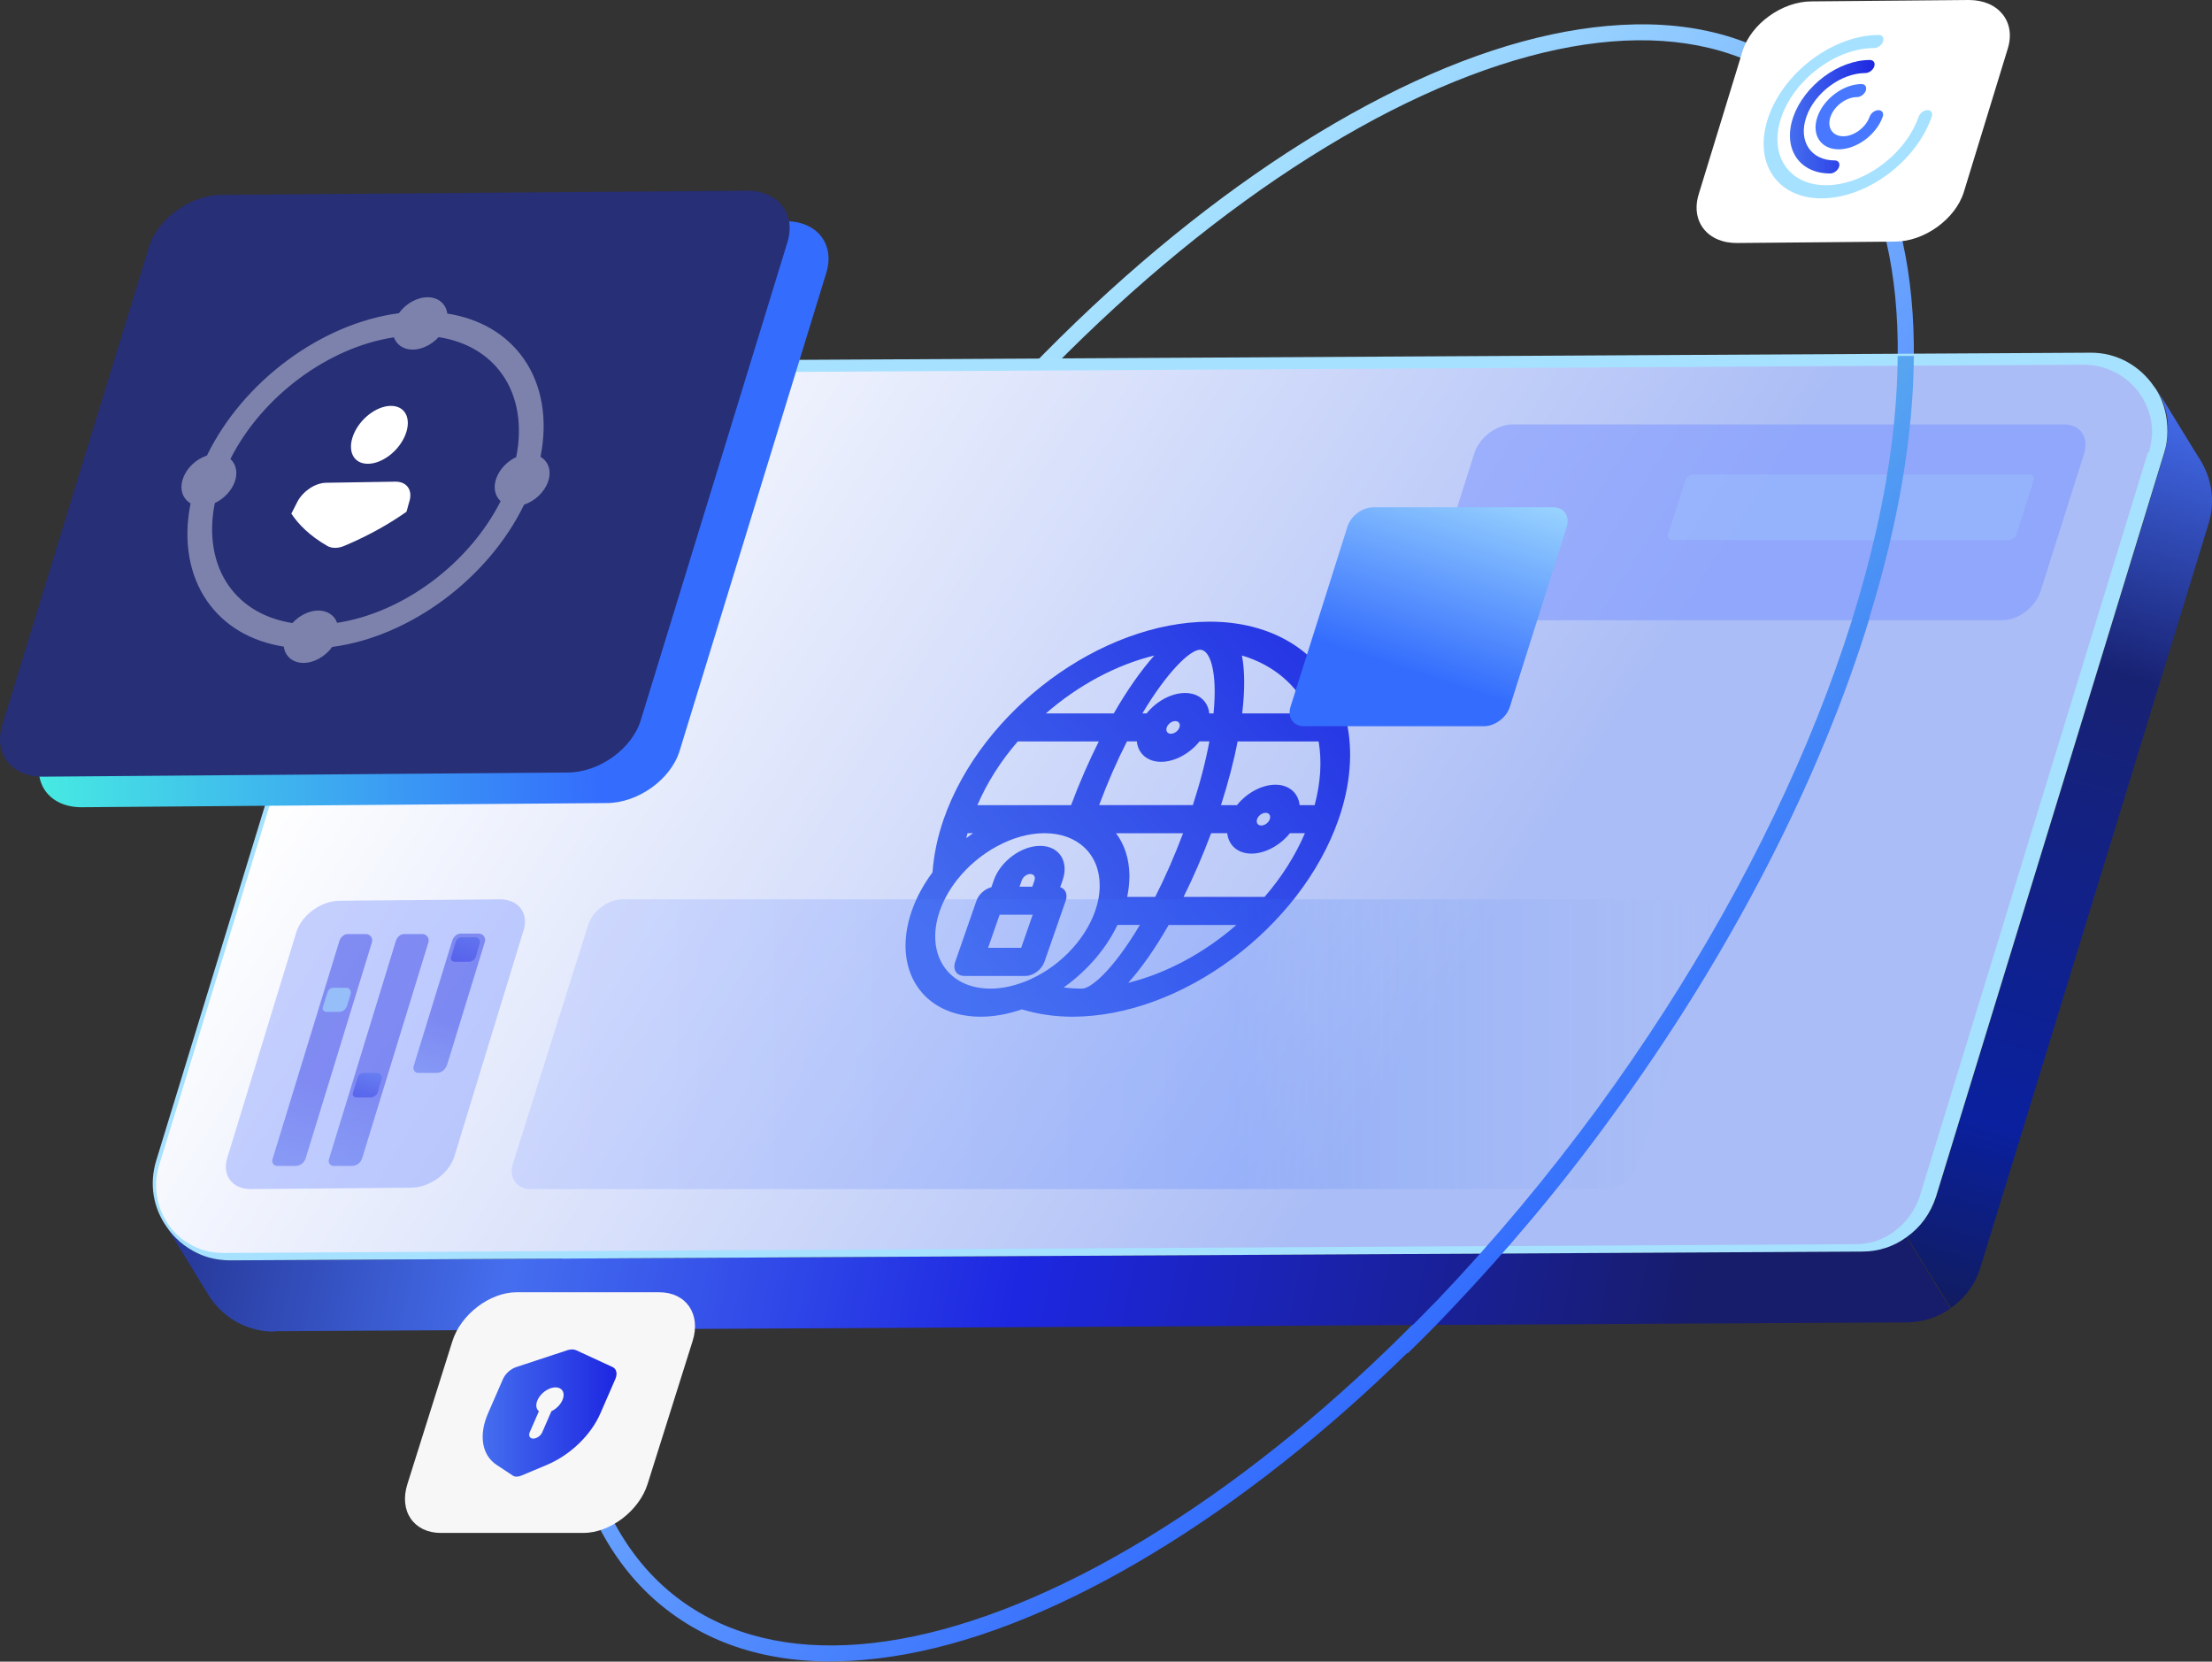
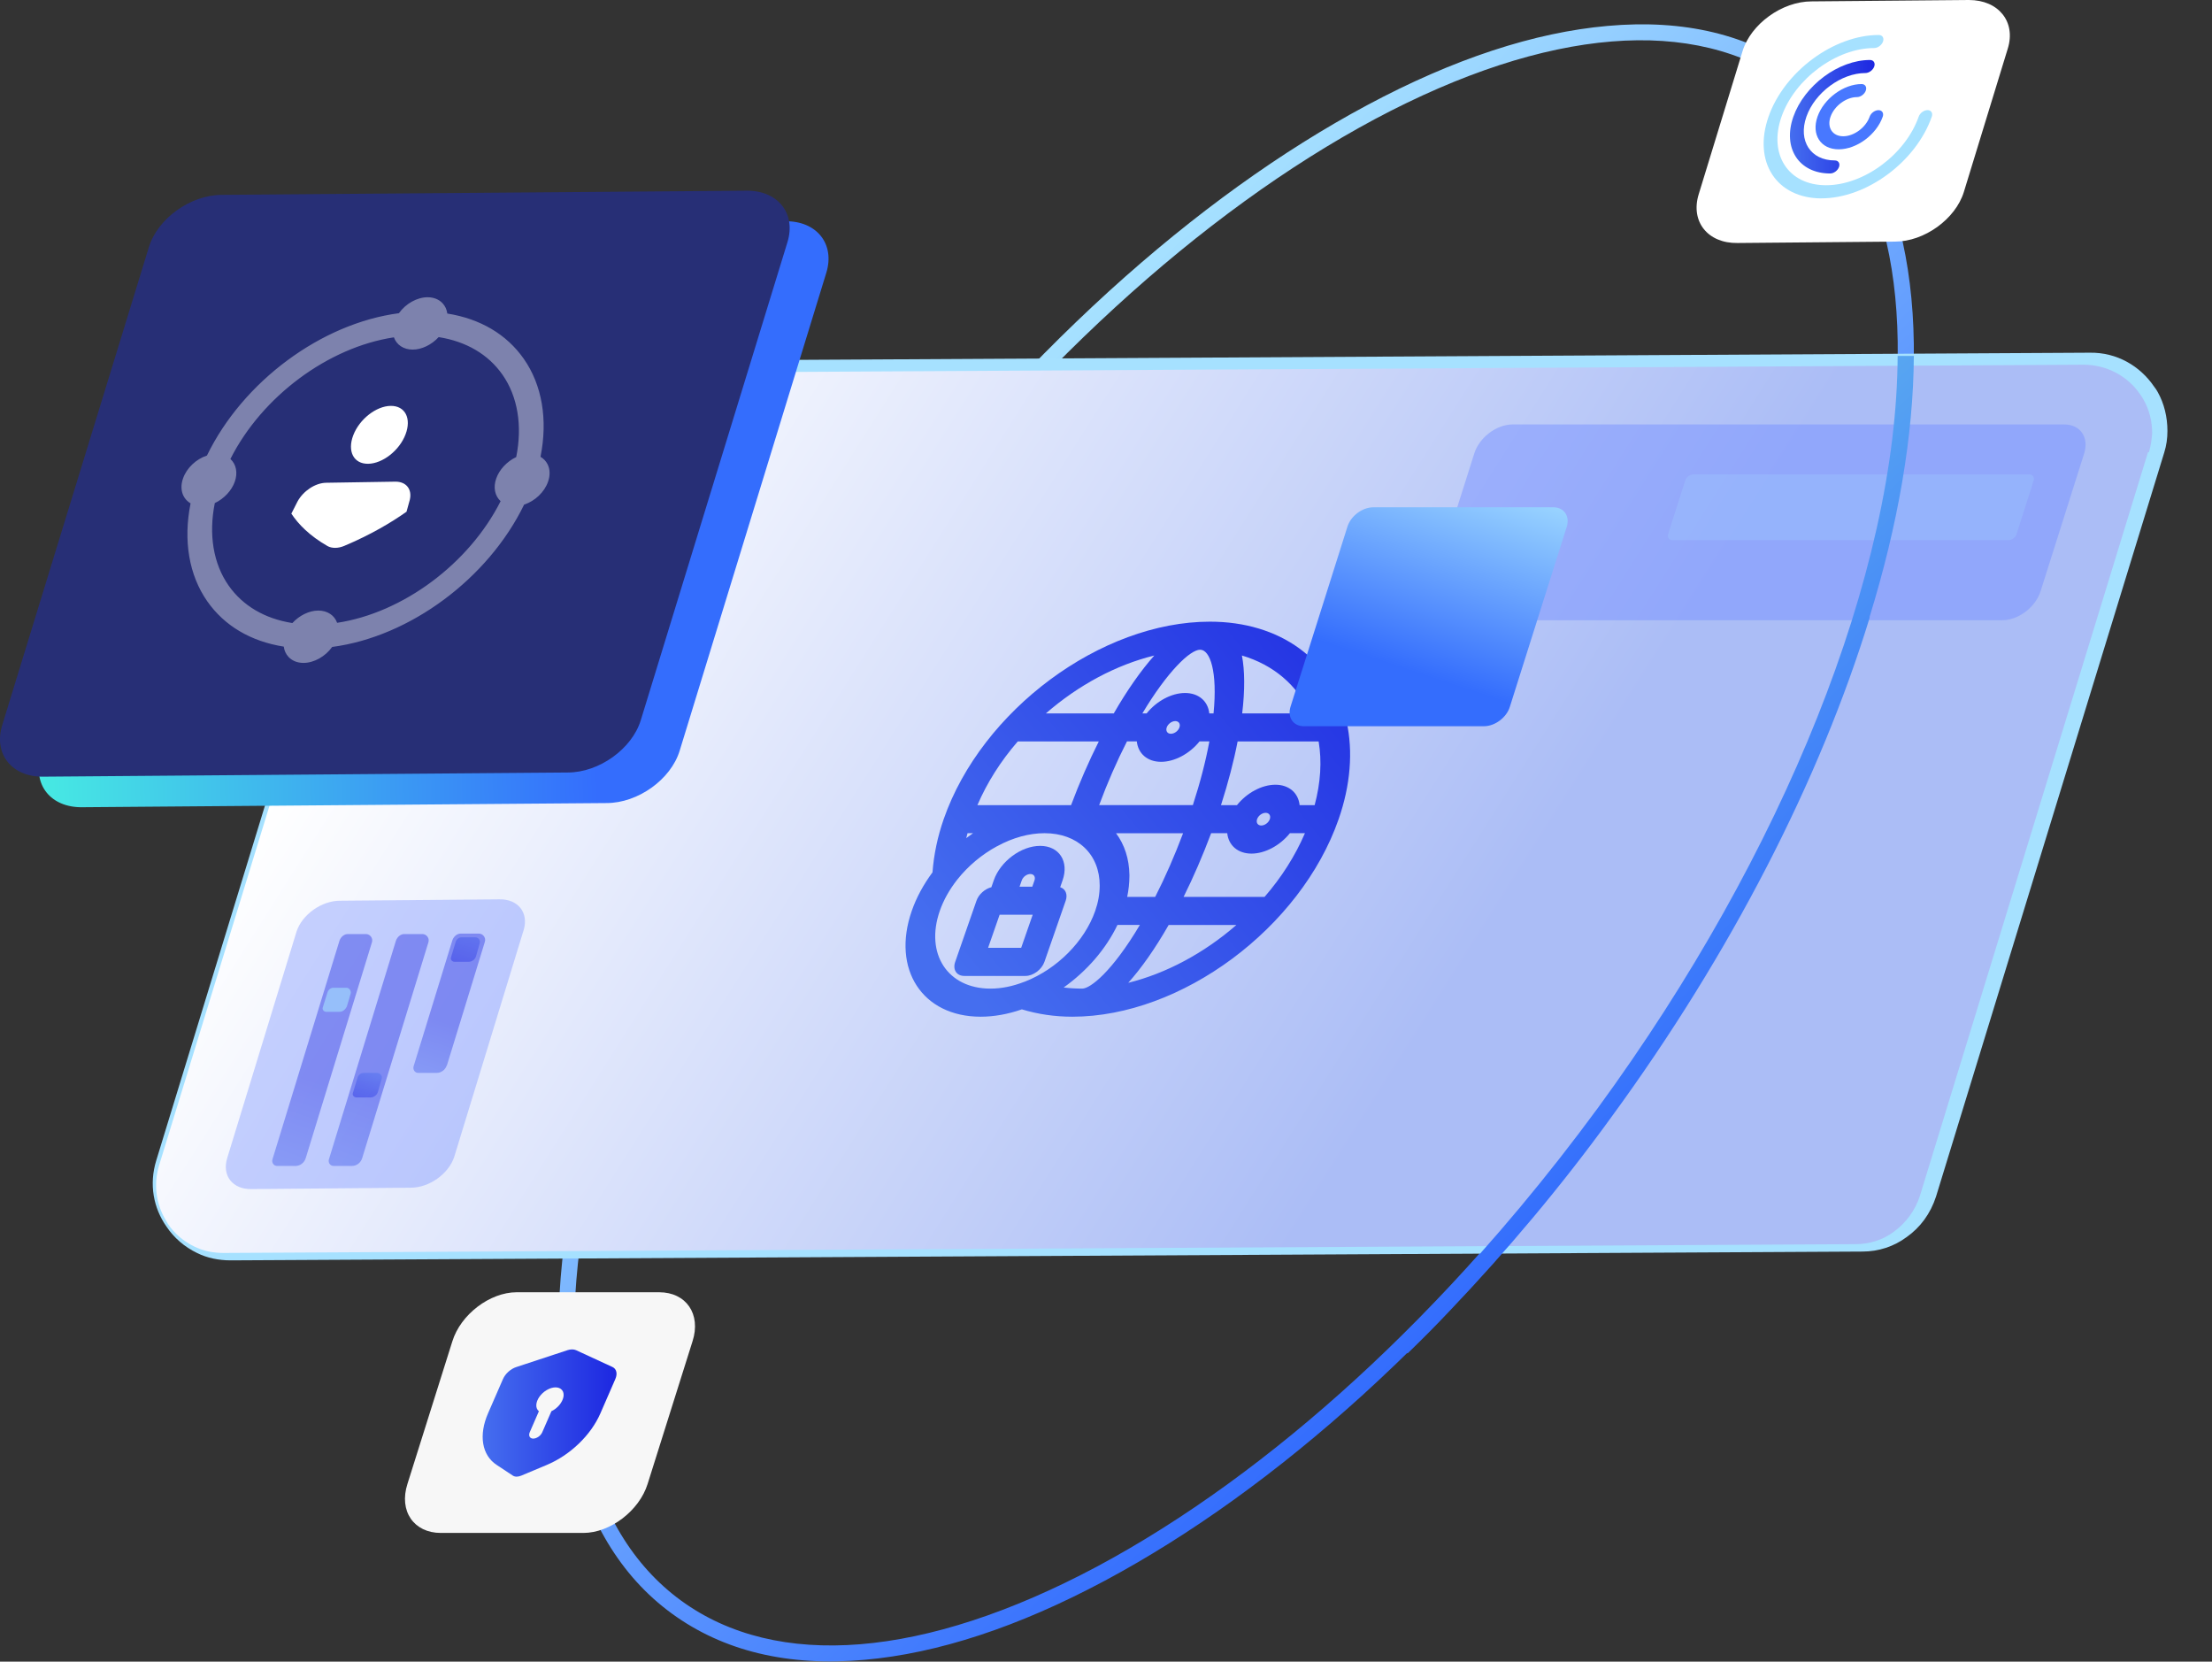
<svg xmlns="http://www.w3.org/2000/svg" width="478" height="359" viewBox="0 0 478 359" fill="none">
  <rect x="0" y="0" width="478" height="359" fill="#333333" stroke="none" />
  <g clip-path="url(#clip0_934_802)">
    <path d="M403.97 133.5C406.77 124.4 408.97 115.6 410.57 106.9C414.37 86.2 414.57 67.8 411.17 52.3C407.57 36.1 400.17 23.7 389.07 15.6C377.97 7.5 363.97 4.1 347.37 5.6C331.57 7 314.17 12.7 295.47 22.7C276.97 32.6 258.17 46.1 239.67 62.9C220.57 80.3 202.47 100.5 186.17 122.8C169.77 145.2 155.97 168.4 145.17 191.9C134.77 214.6 127.47 236.6 123.67 257.3C119.87 278 119.67 296.4 123.07 311.9C126.67 328.1 134.07 340.5 145.17 348.6C156.27 356.7 170.27 360.1 186.87 358.6C202.67 357.2 220.07 351.5 238.77 341.5C257.27 331.6 276.07 318.1 294.57 301.3C313.67 283.9 331.77 263.7 348.07 241.4C364.47 219 378.27 195.8 389.07 172.3C395.17 159.1 400.17 146.1 403.97 133.5ZM133.67 231.6C144.37 196.8 163.47 159.8 188.97 124.9C221.07 81 259.57 45.8 297.17 25.7C334.37 5.9 366.27 3.3 386.97 18.4C407.67 33.5 414.77 64.7 407.07 106.2C399.27 148.1 377.37 195.4 345.17 239.3C313.07 283.2 274.57 318.4 236.97 338.5C199.77 358.3 167.87 360.9 147.17 345.8C126.47 330.7 119.37 299.5 127.07 258C128.67 249.4 130.87 240.6 133.57 231.6H133.67Z" fill="url(#paint0_linear_934_802)" />
-     <path d="M421.57 282.6C424.57 280.5 426.87 277.5 427.97 273.8L477.27 113.1C478.87 107.9 477.77 102.7 474.97 98.6L466.37 84.6C467.77 87.1 468.57 90 468.47 93C468.47 94.5 468.17 96.1 467.77 97.7L418.47 258.4C417.37 262 415.07 265.1 412.07 267.2L421.57 282.6Z" fill="url(#paint1_linear_934_802)" />
-     <path d="M59.37 287.6L411.97 285.7C415.47 285.7 418.77 284.6 421.47 282.7L411.97 267.3C409.27 269.2 405.97 270.3 402.47 270.4L49.87 272.3C47.17 272.3 44.77 271.7 42.57 270.7C39.87 269.4 37.67 267.4 35.97 265L44.87 279.5C47.77 284.4 53.07 287.7 59.27 287.7L59.37 287.6Z" fill="url(#paint2_linear_934_802)" />
    <path d="M49.87 272.3L402.47 270.4C405.97 270.4 409.27 269.3 411.97 267.3C414.97 265.2 417.17 262.2 418.37 258.5L467.67 97.8C468.17 96.2 468.37 94.7 468.37 93.1C468.37 90.1 467.67 87.2 466.27 84.7C466.07 84.3 465.77 83.9 465.47 83.5C462.47 79.1 457.47 76.1 451.57 76.2L108.97 78.1C95.67 78.1 83.97 86.9 80.07 99.6L33.77 250.7C32.17 255.9 33.17 261 35.97 265C37.57 267.4 39.87 269.4 42.57 270.7C44.77 271.8 47.27 272.3 49.87 272.3Z" fill="#A6E1FF" />
    <path d="M464.37 97.7C464.77 96.4 464.97 95 465.07 93.6C465.07 91.1 464.47 88.5 463.17 86.3C462.97 85.9 462.77 85.6 462.47 85.2C459.77 81.2 455.17 78.8 450.27 78.8L107.67 80.7C101.57 80.7 95.87 82.7 90.97 86.3C86.07 89.9 82.57 94.9 80.77 100.7L34.37 251.8C33.17 255.8 33.67 260.1 35.87 263.7L36.27 264.4C37.67 266.5 39.67 268.2 41.97 269.3C43.97 270.3 46.07 270.7 48.37 270.7L400.97 268.8C403.97 268.8 406.87 267.9 409.27 266.1C411.87 264.2 413.87 261.5 414.87 258.4L464.17 97.7H464.37Z" fill="url(#paint3_linear_934_802)" />
    <path opacity="0.4" d="M98.17 249.9L113.17 200.9C114.27 197.2 111.97 194.2 107.87 194.3L73.47 194.6C69.47 194.6 65.27 197.6 64.07 201.3L49.07 250.3C47.97 254 50.27 257 54.37 256.9L88.77 256.6C92.77 256.6 96.97 253.6 98.17 249.9Z" fill="#7892FF" />
    <path opacity="0.4" d="M66.07 250.2L80.37 203.6C80.67 202.7 79.97 201.8 79.07 201.8H75.17C74.37 201.8 73.67 202.4 73.37 203.2L58.87 250.5C58.67 251.2 59.17 251.9 59.87 251.9H63.87C64.87 251.9 65.77 251.2 66.07 250.2Z" fill="url(#paint4_linear_934_802)" />
    <path opacity="0.4" d="M78.27 250.2L92.57 203.6C92.87 202.7 92.17 201.8 91.27 201.8H87.37C86.57 201.8 85.87 202.4 85.57 203.2L71.07 250.5C70.87 251.2 71.37 251.9 72.07 251.9H76.07C77.07 251.9 77.97 251.2 78.27 250.2Z" fill="url(#paint5_linear_934_802)" />
    <path opacity="0.6" d="M74.97 217.4L75.77 214.7C75.97 214.1 75.47 213.4 74.87 213.4H72.07C71.47 213.4 70.97 213.8 70.77 214.4L69.77 217.6C69.57 218.1 69.97 218.6 70.47 218.6H73.37C74.07 218.6 74.67 218.1 74.97 217.4Z" fill="#A6E1FF" />
    <path opacity="0.4" d="M81.67 235.9L82.47 233.1C82.67 232.4 82.17 231.8 81.47 231.8H78.57C77.97 231.8 77.47 232.2 77.27 232.8L76.27 236.1C76.07 236.6 76.47 237.1 77.07 237.1H80.07C80.77 237.1 81.47 236.6 81.67 235.9Z" fill="url(#paint6_linear_934_802)" />
    <path opacity="0.4" d="M102.87 206.6L103.67 203.8C103.87 203.1 103.37 202.5 102.67 202.5H99.77C99.17 202.5 98.67 202.9 98.47 203.5L97.47 206.8C97.27 207.3 97.67 207.8 98.27 207.8H101.27C101.97 207.8 102.67 207.3 102.87 206.6Z" fill="url(#paint7_linear_934_802)" />
    <path opacity="0.4" d="M96.57 230.2L104.77 203.5C105.07 202.6 104.37 201.7 103.47 201.7H99.57C98.77 201.7 98.07 202.3 97.77 203.1L89.37 230.4C89.17 231.1 89.67 231.8 90.37 231.8H94.37C95.37 231.8 96.27 231.1 96.57 230.1V230.2Z" fill="url(#paint8_linear_934_802)" />
    <path d="M424.37 41.5L433.87 10.5C435.67 4.7 431.87 0 425.47 0L391.47 0.3C385.07 0.3 378.37 5.2 376.57 11L367.07 42C365.27 47.9 369.07 52.6 375.47 52.5L409.47 52.2C415.87 52.2 422.57 47.3 424.37 41.5Z" fill="url(#paint9_linear_934_802)" />
    <path d="M126.05 331.19H95.25C89.45 331.19 86.15 326.49 88.05 320.59L97.75 289.79C99.55 283.99 105.85 279.19 111.65 279.19H142.45C148.25 279.19 151.55 283.89 149.65 289.79L139.95 320.59C138.15 326.39 131.85 331.19 126.05 331.19Z" fill="#F7F7F7" />
    <path style="mix-blend-mode:overlay" d="M40.57 60L8.87 163.3C6.97 169.5 10.97 174.5 17.77 174.4L131.07 173.5C137.87 173.5 144.97 168.4 146.87 162.2L178.57 58.9C180.47 52.7 176.47 47.7 169.67 47.8L56.37 48.7C49.57 48.7 42.47 53.8 40.57 60Z" fill="url(#paint10_linear_934_802)" />
    <path d="M32.17 53.4L0.47 156.7C-1.43 162.9 2.57 167.9 9.37 167.8L122.67 166.9C129.47 166.9 136.57 161.8 138.47 155.6L170.17 52.3C172.07 46.1 168.07 41.1 161.27 41.2L47.97 42.1C41.17 42.1 34.07 47.2 32.17 53.4Z" fill="#272F76" />
    <g opacity="0.5">
      <path d="M432.67 134H313.47C309.97 134 308.07 131.2 309.17 127.7L318.57 98C319.67 94.5 323.37 91.7 326.87 91.7H446.07C449.57 91.7 451.47 94.5 450.37 98L440.97 127.7C439.87 131.2 436.17 134 432.67 134Z" fill="#7892FF" />
    </g>
    <path opacity="0.2" d="M365.87 102.5H438.57C439.27 102.5 439.67 103.1 439.47 103.8L435.77 115.4C435.57 116.1 434.77 116.7 434.07 116.7H361.37C360.67 116.7 360.27 116.1 360.47 115.4L364.17 103.8C364.37 103.1 365.17 102.5 365.87 102.5Z" fill="#A6E1FF" />
    <path d="M403.97 133.4C410.17 113.3 413.47 94.2 413.57 76.9H410.07C409.87 123.5 385.57 184.3 345.27 239.4C334.47 254.1 322.87 268 310.77 280.7C307.77 283.8 304.67 286.9 301.67 289.9L304.17 292.4C307.27 289.4 310.37 286.3 313.37 283.1C325.57 270.3 337.37 256.3 348.17 241.4C374.07 206 393.37 168.3 404.07 133.3L403.97 133.4Z" fill="url(#paint11_linear_934_802)" />
    <path fill-rule="evenodd" clip-rule="evenodd" d="M122.6 291.71C123.31 291.48 123.99 291.48 124.49 291.71L132.35 295.34C132.78 295.54 133.07 295.89 133.18 296.36C133.29 296.82 133.22 297.37 132.97 297.94L129.74 305.36C128.73 307.67 127.12 309.94 125.07 311.9C123.03 313.87 120.64 315.45 118.17 316.49L112.64 318.81C112.3 318.95 111.95 319.03 111.64 319.03C111.33 319.03 111.05 318.95 110.83 318.81L107.32 316.49C105.75 315.46 104.75 313.87 104.42 311.9C104.09 309.93 104.45 307.67 105.46 305.35L108.69 297.94C108.94 297.38 109.34 296.83 109.86 296.36C110.37 295.9 110.97 295.54 111.57 295.35L122.59 291.72L122.6 291.71ZM119.14 304.9C119.79 304.6 120.39 304.13 120.87 303.56C121.34 303 121.65 302.37 121.76 301.79C121.86 301.2 121.76 300.68 121.44 300.31C121.13 299.94 120.64 299.74 120.05 299.74C119.46 299.74 118.79 299.94 118.16 300.31C117.53 300.68 116.96 301.2 116.55 301.79C116.14 302.38 115.91 303 115.89 303.56C115.87 304.12 116.07 304.59 116.45 304.9L114.48 309.42C114.32 309.79 114.31 310.14 114.45 310.4C114.59 310.66 114.87 310.81 115.23 310.81C115.59 310.81 115.99 310.66 116.36 310.41C116.73 310.15 117.02 309.8 117.18 309.43L119.15 304.91L119.14 304.9Z" fill="url(#paint12_linear_934_802)" />
    <path d="M208.38 210.85H221.6C223.27 210.85 225.1 209.49 225.69 207.82L230.29 194.6C230.77 193.22 230.25 192.05 229.1 191.68L229.62 190.19C231.05 186.09 228.87 182.75 224.77 182.75C220.67 182.75 216.17 186.09 214.75 190.19L214.23 191.68C212.83 192.04 211.49 193.21 211.01 194.6L206.41 207.82C205.83 209.49 206.71 210.85 208.39 210.85H208.38ZM220.32 191.57L220.8 190.2C221.06 189.44 221.89 188.83 222.65 188.83C223.41 188.83 223.81 189.45 223.55 190.2L223.07 191.57H220.32ZM213.52 204.78L216.01 197.63H223.16L220.67 204.78H213.52Z" fill="url(#paint13_linear_934_802)" />
    <path d="M290.99 155.91C290.99 155.91 290.97 155.81 290.95 155.71C287.9 142.51 276.59 134.31 261.45 134.31C237.92 134.31 212.11 153.46 203.92 176.99C202.6 180.79 201.79 184.65 201.51 188.46C199.52 191.15 198.01 193.96 197.02 196.81C192.64 209.41 199.32 219.66 211.92 219.66C214.77 219.66 217.77 219.13 220.82 218.07C224.27 219.12 227.94 219.66 231.74 219.66C255.27 219.66 281.08 200.51 289.27 176.98C291.83 169.64 292.42 162.35 290.99 155.91ZM271.65 176.98C271.91 176.22 272.74 175.61 273.5 175.61C274.26 175.61 274.66 176.23 274.4 176.98C274.14 177.73 273.31 178.35 272.55 178.35C271.79 178.35 271.39 177.73 271.65 176.98ZM261.72 180.01H265.2C265.48 182.67 267.52 184.42 270.44 184.42C273.36 184.42 276.61 182.67 278.74 180.01H281.99C279.89 184.89 276.96 189.51 273.27 193.77H255.77C257.92 189.45 259.91 184.83 261.72 180.01ZM267.31 173.95H263.85C265.4 169.11 266.61 164.49 267.44 160.19H284.95C285.67 164.45 285.39 169.07 284.09 173.95H280.84C280.56 171.29 278.52 169.54 275.6 169.54C272.68 169.54 269.43 171.29 267.3 173.95H267.31ZM243.8 212.34C246.68 209.13 249.62 204.94 252.54 199.84H267.18C260.16 205.95 251.98 210.31 243.8 212.34ZM215.49 182.82C218.85 180.98 222.39 180.01 225.72 180.01C232.87 180.01 237.66 184.57 237.64 191.36C237.63 193.18 237.31 194.96 236.67 196.8C234.38 203.37 228.44 209.34 221.5 212.07L221.29 212.14C218.82 213.1 216.38 213.59 214.03 213.59C204.77 213.59 199.86 206.06 203.08 196.8C203.89 194.47 205.16 192.2 206.86 190.04C209.19 187.1 212.17 184.6 215.49 182.81V182.82ZM268.43 154.13C269.03 149.11 269 144.84 268.37 141.62C275.17 143.63 280.32 148 283.09 154.13H268.43ZM255.66 180.01C253.83 184.88 251.81 189.5 249.63 193.77H243.58C243.89 192.3 244.05 190.8 244.06 189.31V189.01C244 185.55 243.01 182.48 241.17 180.02H255.66V180.01ZM254.87 157.16C254.61 157.92 253.78 158.53 253.02 158.53C252.26 158.53 251.86 157.91 252.12 157.16C252.38 156.41 253.21 155.79 253.97 155.79C254.73 155.79 255.13 156.41 254.87 157.16ZM250.91 164.59C253.82 164.59 257.08 162.84 259.21 160.18H261.34C260.54 164.49 259.34 169.11 257.77 173.94H237.52C239.31 169.11 241.33 164.49 243.53 160.18H245.66C245.94 162.84 247.98 164.59 250.9 164.59H250.91ZM261.32 154.13C261.04 151.47 259 149.72 256.08 149.72C253.16 149.72 249.91 151.47 247.78 154.13H246.86C252.26 145.09 257.18 140.37 259.34 140.37C261.5 140.37 263.13 145.09 262.24 154.13H261.32ZM241.48 199.83H246.32C240.34 209.9 235.62 213.59 233.86 213.59C232.54 213.59 231.2 213.51 229.85 213.35C234.92 209.74 238.99 205.02 241.48 199.82V199.83ZM226.01 154.13C233.05 148 241.24 143.63 249.44 141.62C246.57 144.84 243.57 149.11 240.68 154.13H226.02H226.01ZM211.21 173.95C213.31 169.07 216.24 164.45 219.93 160.19H237.44C235.28 164.49 233.27 169.11 231.45 173.95H211.21ZM209.07 180.01H210.27C209.77 180.36 209.28 180.71 208.8 181.08C208.89 180.72 208.98 180.37 209.08 180.01H209.07Z" fill="url(#paint14_linear_934_802)" />
    <g opacity="0.2">
-       <path d="M134.37 194.3H366.57C369.67 194.3 371.37 196.8 370.37 199.9L354.17 251.3C353.17 254.4 349.87 256.9 346.77 256.9H114.67C111.57 256.9 109.87 254.4 110.87 251.3L127.07 199.9C128.07 196.8 131.37 194.3 134.47 194.3H134.37Z" fill="url(#paint15_linear_934_802)" />
-     </g>
+       </g>
    <path style="mix-blend-mode:overlay" d="M296.77 109.6H335.67C337.97 109.6 339.27 111.5 338.57 113.8L326.27 152.7C325.57 155 323.07 156.9 320.67 156.9H281.77C279.47 156.9 278.17 155 278.87 152.7L291.17 113.8C291.87 111.5 294.37 109.6 296.77 109.6Z" fill="url(#paint16_linear_934_802)" />
    <path d="M397.33 32.26C393.44 32.26 391.39 29.1 392.75 25.21C394.11 21.32 398.38 18.16 402.27 18.16C403.05 18.16 403.46 18.79 403.19 19.57C402.92 20.35 402.06 20.98 401.28 20.98C398.95 20.98 396.39 22.88 395.57 25.21C394.75 27.54 395.98 29.44 398.31 29.44C400.64 29.44 403.2 27.54 404.02 25.21C404.29 24.43 405.15 23.8 405.93 23.8C406.71 23.8 407.12 24.43 406.85 25.21C405.49 29.1 401.22 32.26 397.33 32.26Z" fill="#4878FF" />
    <path d="M395.5 37.48C393.85 37.48 392.35 37.16 391.06 36.52C389.82 35.9 388.81 35.02 388.08 33.89C387.35 32.76 386.92 31.45 386.82 29.99C386.71 28.48 386.95 26.87 387.53 25.22C388.11 23.57 389 21.96 390.17 20.45C391.3 18.99 392.64 17.68 394.16 16.55C395.68 15.42 397.3 14.54 398.98 13.92C400.72 13.28 402.44 12.96 404.09 12.96C404.87 12.96 405.28 13.59 405.01 14.37C404.74 15.15 403.88 15.78 403.1 15.78C397.89 15.78 392.17 20.01 390.35 25.22C388.53 30.43 391.27 34.66 396.48 34.66C397.26 34.66 397.67 35.29 397.4 36.07C397.13 36.85 396.27 37.48 395.49 37.48H395.5Z" fill="url(#paint17_linear_934_802)" />
    <path d="M393.62 42.86C391.24 42.86 389.09 42.39 387.24 41.47C385.45 40.58 384.01 39.31 382.96 37.69C381.91 36.07 381.3 34.18 381.15 32.08C380.99 29.9 381.34 27.59 382.17 25.21C383 22.83 384.28 20.52 385.96 18.34C387.59 16.24 389.52 14.35 391.71 12.73C393.9 11.11 396.23 9.84 398.64 8.95C401.14 8.03 403.61 7.56 405.99 7.56C406.77 7.56 407.18 8.19 406.91 8.97C406.64 9.75 405.78 10.38 405 10.38C396.83 10.38 387.85 17.03 384.98 25.2C382.11 33.37 386.43 40.02 394.6 40.02C402.77 40.02 411.75 33.37 414.62 25.2C414.89 24.42 415.75 23.79 416.53 23.79C417.31 23.79 417.72 24.42 417.45 25.2C416.62 27.58 415.34 29.89 413.66 32.07C412.03 34.17 410.1 36.06 407.91 37.68C405.72 39.3 403.39 40.57 400.98 41.46C398.48 42.38 396.01 42.85 393.63 42.85L393.62 42.86Z" fill="#A6E1FF" />
    <path d="M87.8 110.59C84.49 112.93 80.06 115.55 74.41 117.93C73.07 118.5 71.74 118.5 70.78 117.98C66.88 115.74 64.47 113.26 62.96 110.97L64.29 108.35C65.54 106.06 68.13 104.34 70.47 104.3L85.47 104.06C87.76 104.06 89.09 105.68 88.56 107.97L87.85 110.55L87.8 110.6V110.59Z" fill="white" />
    <path d="M87.63 93.86C86.31 97.33 82.68 100.16 79.55 100.2C76.42 100.24 75.01 97.5 76.34 94.03C77.67 90.56 81.29 87.73 84.42 87.69C87.55 87.65 88.96 90.39 87.63 93.86Z" fill="white" />
    <g opacity="0.4">
      <path d="M117.45 103.72C118.19 101.6 117.37 99.83 115.61 99.29C119.2 83.25 110.99 70.64 95.65 68.64C95.79 66.69 94.52 65.25 92.4 65.25C90.28 65.25 88.01 66.69 86.79 68.63C70.06 70.63 53.05 83.24 45.45 99.28C43.32 99.82 41.26 101.59 40.52 103.71C39.78 105.83 40.6 107.6 42.36 108.14C38.77 124.18 46.98 136.79 62.32 138.79C62.18 140.74 63.45 142.17 65.57 142.17C67.69 142.17 69.96 140.73 71.18 138.79C87.91 136.79 104.92 124.18 112.52 108.14C114.65 107.6 116.71 105.83 117.45 103.71V103.72ZM72.05 135.72C71.9 134.09 70.68 132.95 68.79 132.95C66.9 132.95 64.88 134.09 63.6 135.72C49.76 133.83 42.35 122.44 45.51 107.94C47.39 107.23 49.1 105.6 49.75 103.71C50.4 101.82 49.83 100.2 48.45 99.48C55.4 84.98 70.76 73.59 85.92 71.7C86.07 73.33 87.29 74.47 89.18 74.47C91.07 74.47 93.09 73.33 94.37 71.7C108.21 73.59 115.62 84.98 112.46 99.48C110.58 100.19 108.87 101.82 108.22 103.71C107.57 105.6 108.14 107.22 109.52 107.94C102.57 122.44 87.21 133.83 72.05 135.72Z" fill="white" />
      <path d="M65.57 143.22C64.27 143.22 63.12 142.76 62.34 141.92C61.78 141.32 61.43 140.55 61.32 139.7C54.19 138.57 48.49 135.2 44.79 129.91C40.84 124.27 39.57 116.78 41.18 108.75C40.53 108.37 40 107.82 39.66 107.15C39.11 106.07 39.07 104.73 39.55 103.37C40.33 101.12 42.38 99.18 44.72 98.42C52.49 82.42 69.42 69.87 86.2 67.67C87.69 65.59 90.13 64.22 92.41 64.22C93.71 64.22 94.86 64.68 95.64 65.52C96.2 66.12 96.55 66.89 96.66 67.74C103.79 68.87 109.49 72.24 113.19 77.53C117.14 83.17 118.41 90.66 116.8 98.69C117.45 99.07 117.98 99.62 118.32 100.29C118.87 101.37 118.91 102.71 118.43 104.07C117.65 106.32 115.6 108.26 113.26 109.02C105.49 125.02 88.56 137.57 71.78 139.77C70.29 141.85 67.85 143.22 65.57 143.22ZM92.4 66.3C90.69 66.3 88.74 67.49 87.67 69.2L87.41 69.62L86.92 69.68C70.51 71.64 53.85 84 46.4 99.74L46.19 100.18L45.72 100.3C43.85 100.77 42.12 102.32 41.52 104.06C41.24 104.88 41.24 105.64 41.52 106.21C41.75 106.66 42.15 106.98 42.68 107.15L43.6 107.43L43.39 108.37C41.65 116.14 42.76 123.36 46.5 128.72C50 133.73 55.53 136.86 62.47 137.76L63.44 137.89L63.37 138.87C63.32 139.54 63.5 140.11 63.87 140.51C64.26 140.93 64.85 141.15 65.58 141.15C67.29 141.15 69.24 139.96 70.31 138.25L70.57 137.83L71.06 137.77C87.47 135.81 104.13 123.45 111.58 107.71L111.79 107.27L112.26 107.15C114.13 106.68 115.86 105.13 116.46 103.39C116.75 102.57 116.74 101.81 116.46 101.23C116.23 100.78 115.83 100.46 115.3 100.29L114.38 100.01L114.59 99.07C116.33 91.3 115.22 84.08 111.48 78.72C107.98 73.71 102.45 70.58 95.51 69.68L94.54 69.55L94.61 68.57C94.66 67.9 94.48 67.33 94.11 66.93C93.72 66.51 93.13 66.29 92.4 66.29V66.3ZM71.11 136.89L71.01 135.82C70.91 134.68 70.08 134 68.79 134C67.29 134 65.53 134.95 64.42 136.37L64.05 136.84L63.46 136.76C56.63 135.83 51.18 132.69 47.68 127.69C43.97 122.39 42.84 115.3 44.49 107.73L44.61 107.18L45.14 106.98C46.81 106.35 48.23 104.94 48.77 103.38C49.23 102.05 48.93 100.91 47.98 100.42L47.08 99.96L47.52 99.05C54.6 84.28 70.34 72.62 85.8 70.69L86.87 70.56L86.97 71.63C87.07 72.77 87.9 73.45 89.19 73.45C90.69 73.45 92.45 72.5 93.56 71.08L93.93 70.61L94.52 70.69C101.35 71.62 106.8 74.76 110.3 79.76C114.01 85.06 115.14 92.15 113.49 99.72L113.37 100.27L112.84 100.47C111.17 101.1 109.75 102.51 109.21 104.07C108.75 105.4 109.05 106.53 110 107.03L110.9 107.49L110.46 108.4C103.38 123.17 87.64 134.83 72.19 136.76L71.12 136.89H71.11ZM46.42 108.69C45.05 115.48 46.1 121.79 49.39 126.49C52.45 130.87 57.21 133.67 63.18 134.61C64.69 132.96 66.83 131.91 68.79 131.91C70.75 131.91 72.28 132.94 72.85 134.56C87.07 132.41 101.37 121.78 108.18 108.28C106.94 107.15 106.55 105.3 107.23 103.38C107.9 101.45 109.57 99.68 111.55 98.75C112.92 91.96 111.87 85.65 108.58 80.95C105.52 76.57 100.76 73.77 94.79 72.83C93.28 74.48 91.14 75.53 89.18 75.53C87.22 75.53 85.69 74.5 85.12 72.88C70.9 75.03 56.6 85.66 49.79 99.16C51.03 100.29 51.42 102.14 50.74 104.06C50.07 105.99 48.4 107.76 46.42 108.69Z" fill="white" />
    </g>
  </g>
  <defs>
    <linearGradient id="paint0_linear_934_802" x1="339.47" y1="259.25" x2="194.77" y2="104.95" gradientUnits="userSpaceOnUse">
      <stop stop-color="#346DFD" />
      <stop offset="1" stop-color="#A6E1FF" />
    </linearGradient>
    <linearGradient id="paint1_linear_934_802" x1="475.35" y1="87.35" x2="416.03" y2="280.9" gradientUnits="userSpaceOnUse">
      <stop stop-color="#456EEF" />
      <stop offset="0.3" stop-color="#182273" />
      <stop offset="0.8" stop-color="#0A209E" />
      <stop offset="1" stop-color="#111C60" />
    </linearGradient>
    <linearGradient id="paint2_linear_934_802" x1="8.56" y1="230.56" x2="361.76" y2="303.86" gradientUnits="userSpaceOnUse">
      <stop stop-color="#171C6B" />
      <stop offset="0.3" stop-color="#456EEF" />
      <stop offset="0.6" stop-color="#1D27E1" />
      <stop offset="1" stop-color="#171C6B" />
    </linearGradient>
    <linearGradient id="paint3_linear_934_802" x1="111.92" y1="87.88" x2="312.92" y2="214.98" gradientUnits="userSpaceOnUse">
      <stop stop-color="white" />
      <stop offset="1" stop-color="#ABBDF6" />
    </linearGradient>
    <linearGradient id="paint4_linear_934_802" x1="56.5" y1="265.91" x2="67.7" y2="232.71" gradientUnits="userSpaceOnUse">
      <stop stop-color="#456EEF" />
      <stop offset="1" stop-color="#1D27E1" />
    </linearGradient>
    <linearGradient id="paint5_linear_934_802" x1="68.69" y1="265.81" x2="79.89" y2="232.71" gradientUnits="userSpaceOnUse">
      <stop stop-color="#456EEF" />
      <stop offset="1" stop-color="#1D27E1" />
    </linearGradient>
    <linearGradient id="paint6_linear_934_802" x1="80.39" y1="231.37" x2="78.49" y2="237.57" gradientUnits="userSpaceOnUse">
      <stop stop-color="#456EEF" />
      <stop offset="1" stop-color="#1D27E1" />
    </linearGradient>
    <linearGradient id="paint7_linear_934_802" x1="101.58" y1="202.1" x2="99.68" y2="208.3" gradientUnits="userSpaceOnUse">
      <stop stop-color="#456EEF" />
      <stop offset="1" stop-color="#1D27E1" />
    </linearGradient>
    <linearGradient id="paint8_linear_934_802" x1="89.11" y1="240.71" x2="95.91" y2="220.41" gradientUnits="userSpaceOnUse">
      <stop stop-color="#456EEF" />
      <stop offset="1" stop-color="#1D27E1" />
    </linearGradient>
    <linearGradient id="paint9_linear_934_802" x1="439.04" y1="97.97" x2="474.44" y2="163.77" gradientUnits="userSpaceOnUse">
      <stop stop-color="white" />
      <stop offset="1" stop-color="#99B3FE" />
    </linearGradient>
    <linearGradient id="paint10_linear_934_802" x1="127.97" y1="110.35" x2="-9.13" y2="113.35" gradientUnits="userSpaceOnUse">
      <stop stop-color="#346DFD" />
      <stop offset="1" stop-color="#49FBDF" />
    </linearGradient>
    <linearGradient id="paint11_linear_934_802" x1="386.96" y1="214.71" x2="328.95" y2="152.8" gradientUnits="userSpaceOnUse">
      <stop stop-color="#346DFD" />
      <stop offset="1" stop-color="#58A6F1" />
    </linearGradient>
    <linearGradient id="paint12_linear_934_802" x1="104.31" y1="305.28" x2="133.23" y2="305.28" gradientUnits="userSpaceOnUse">
      <stop stop-color="#456EEF" />
      <stop offset="1" stop-color="#1D27E1" />
    </linearGradient>
    <linearGradient id="paint13_linear_934_802" x1="213.85" y1="219.37" x2="314.3" y2="136.96" gradientUnits="userSpaceOnUse">
      <stop stop-color="#456EEF" />
      <stop offset="1" stop-color="#1D27E1" />
    </linearGradient>
    <linearGradient id="paint14_linear_934_802" x1="213.15" y1="218.52" x2="313.6" y2="136.11" gradientUnits="userSpaceOnUse">
      <stop stop-color="#456EEF" />
      <stop offset="1" stop-color="#1D27E1" />
    </linearGradient>
    <linearGradient id="paint15_linear_934_802" x1="110.59" y1="225.6" x2="370.66" y2="225.6" gradientUnits="userSpaceOnUse">
      <stop stop-color="#7892FF" />
      <stop offset="0.6" stop-color="#346DFD" />
      <stop offset="1" stop-color="#58A6F1" stop-opacity="0" />
    </linearGradient>
    <linearGradient id="paint16_linear_934_802" x1="304.85" y1="144.96" x2="320.35" y2="98.06" gradientUnits="userSpaceOnUse">
      <stop stop-color="#346DFD" />
      <stop offset="1" stop-color="#A6E1FF" />
    </linearGradient>
    <linearGradient id="paint17_linear_934_802" x1="386.81" y1="25.21" x2="405.1" y2="25.21" gradientUnits="userSpaceOnUse">
      <stop stop-color="#456EEF" />
      <stop offset="1" stop-color="#1D27E1" />
    </linearGradient>
    <clipPath id="clip0_934_802">
      <rect width="478.01" height="358.95" fill="white" />
    </clipPath>
  </defs>
</svg>